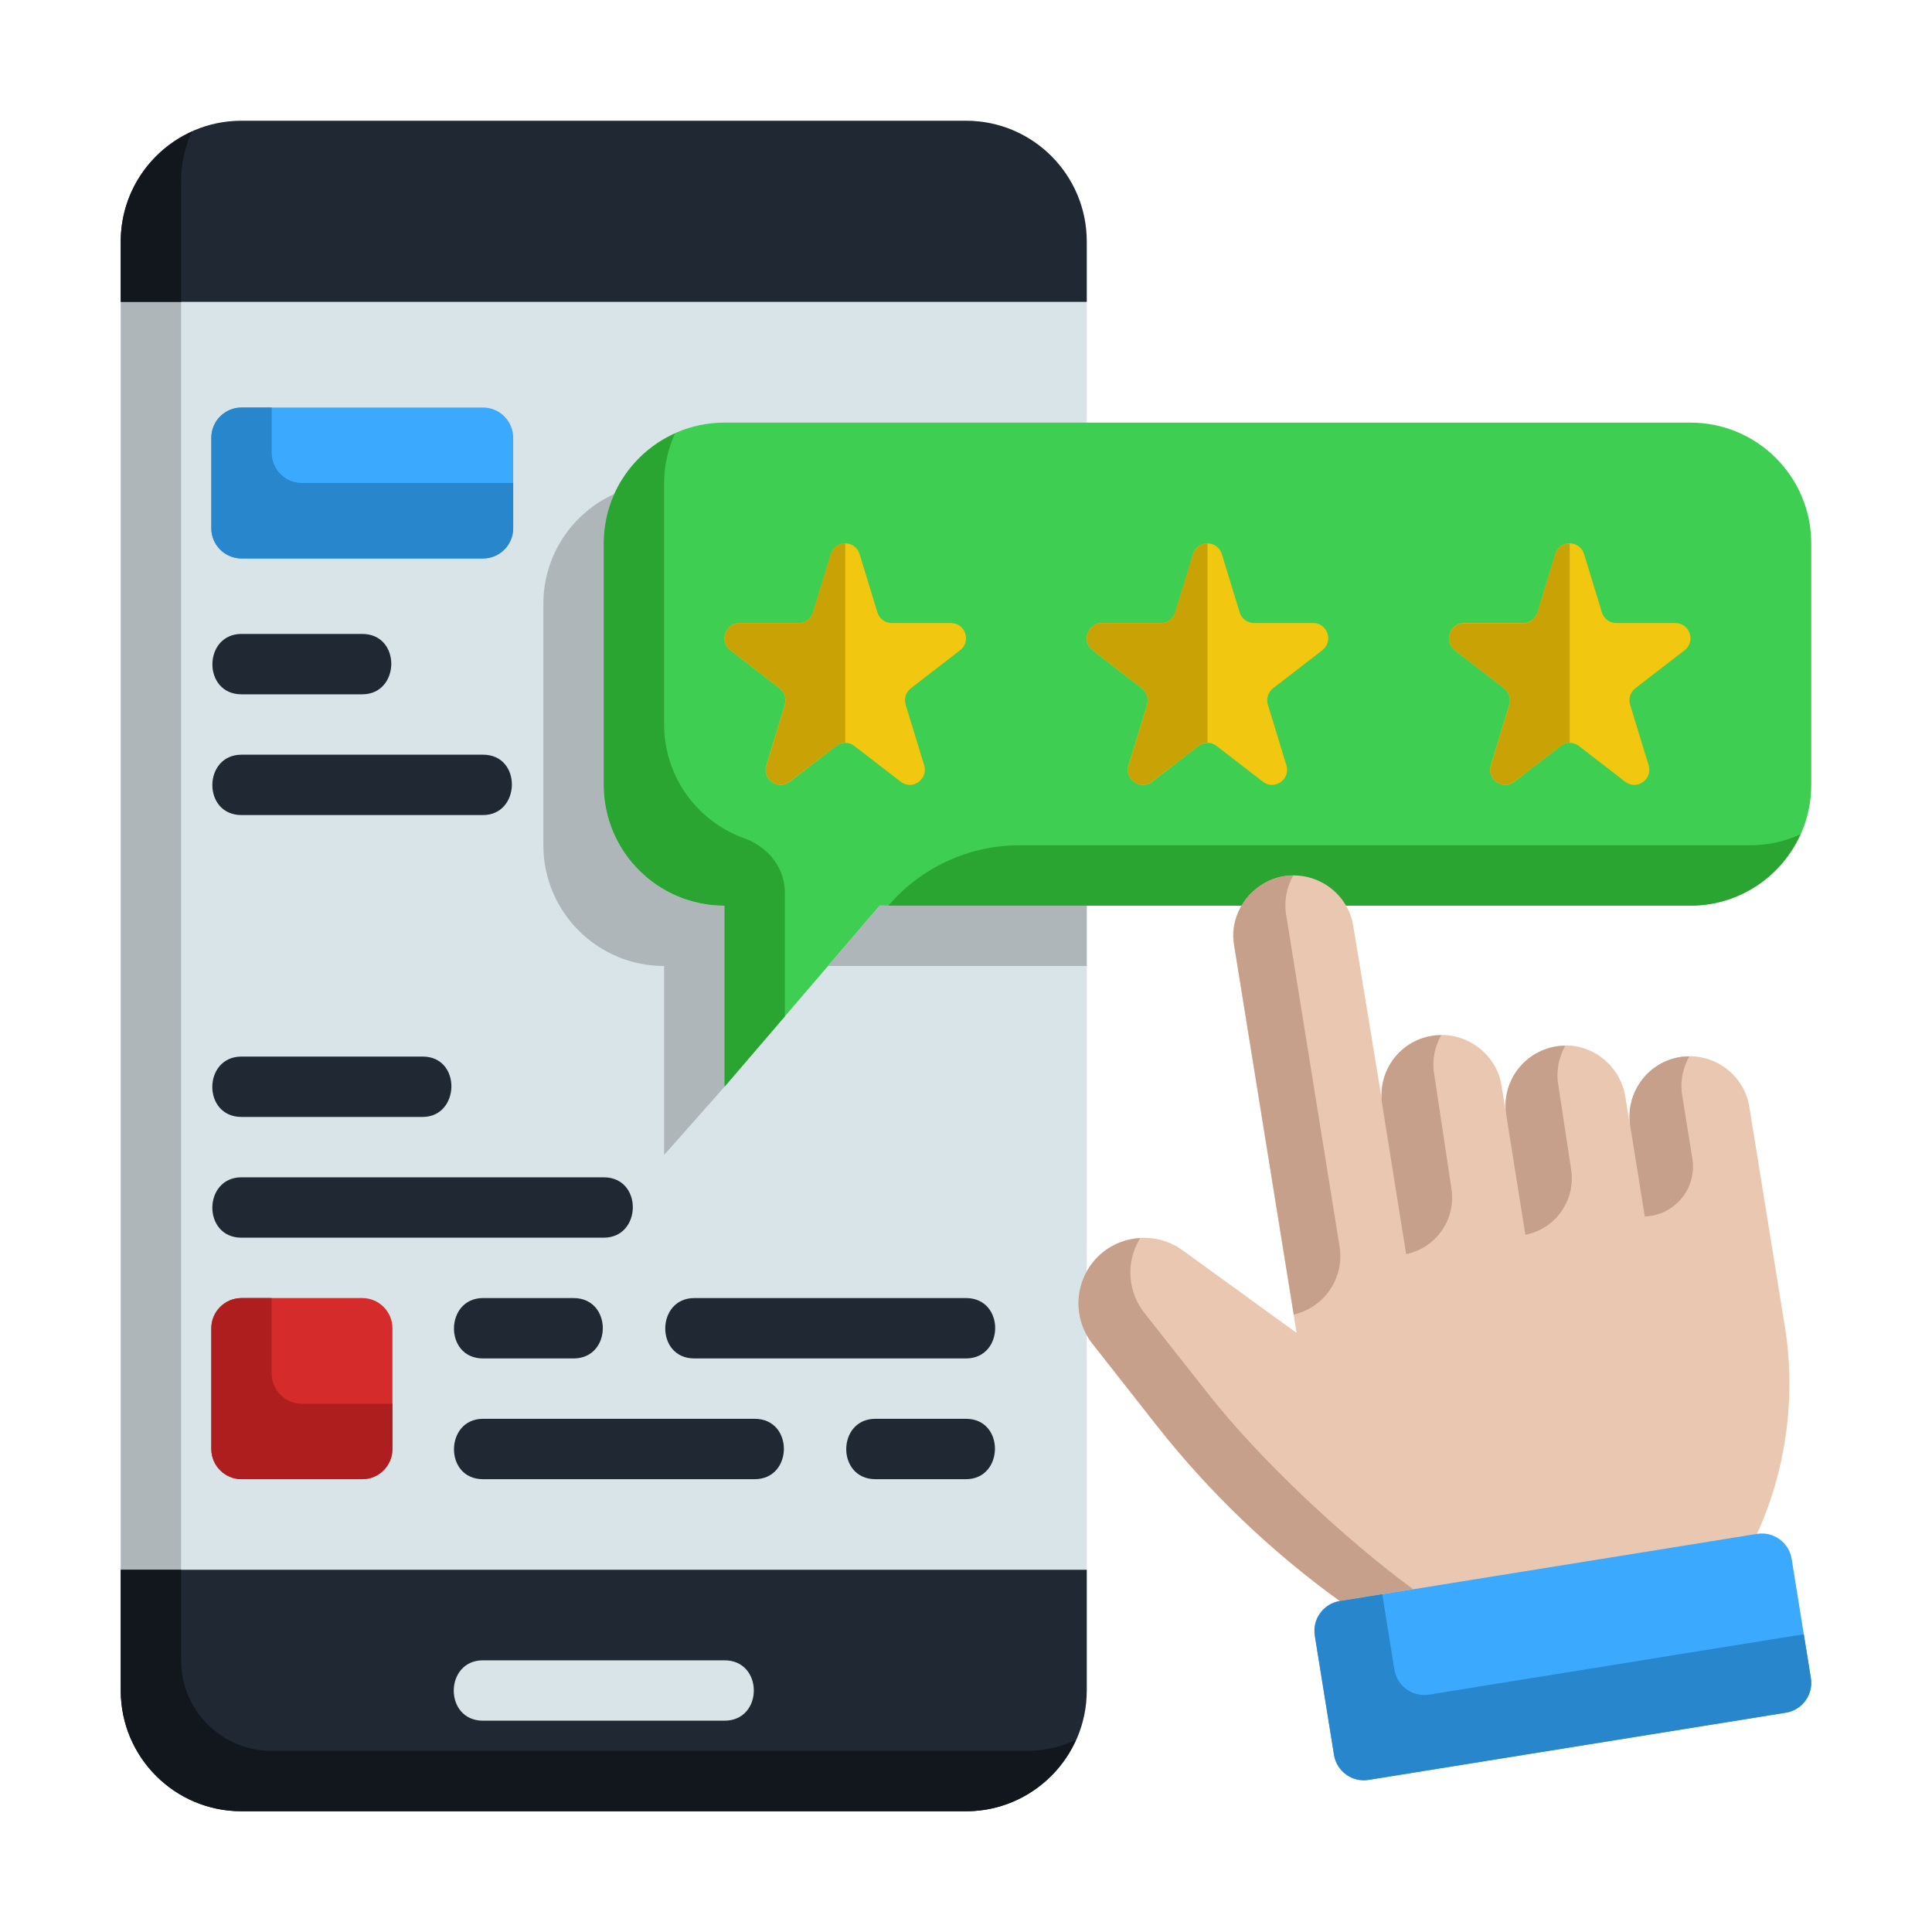
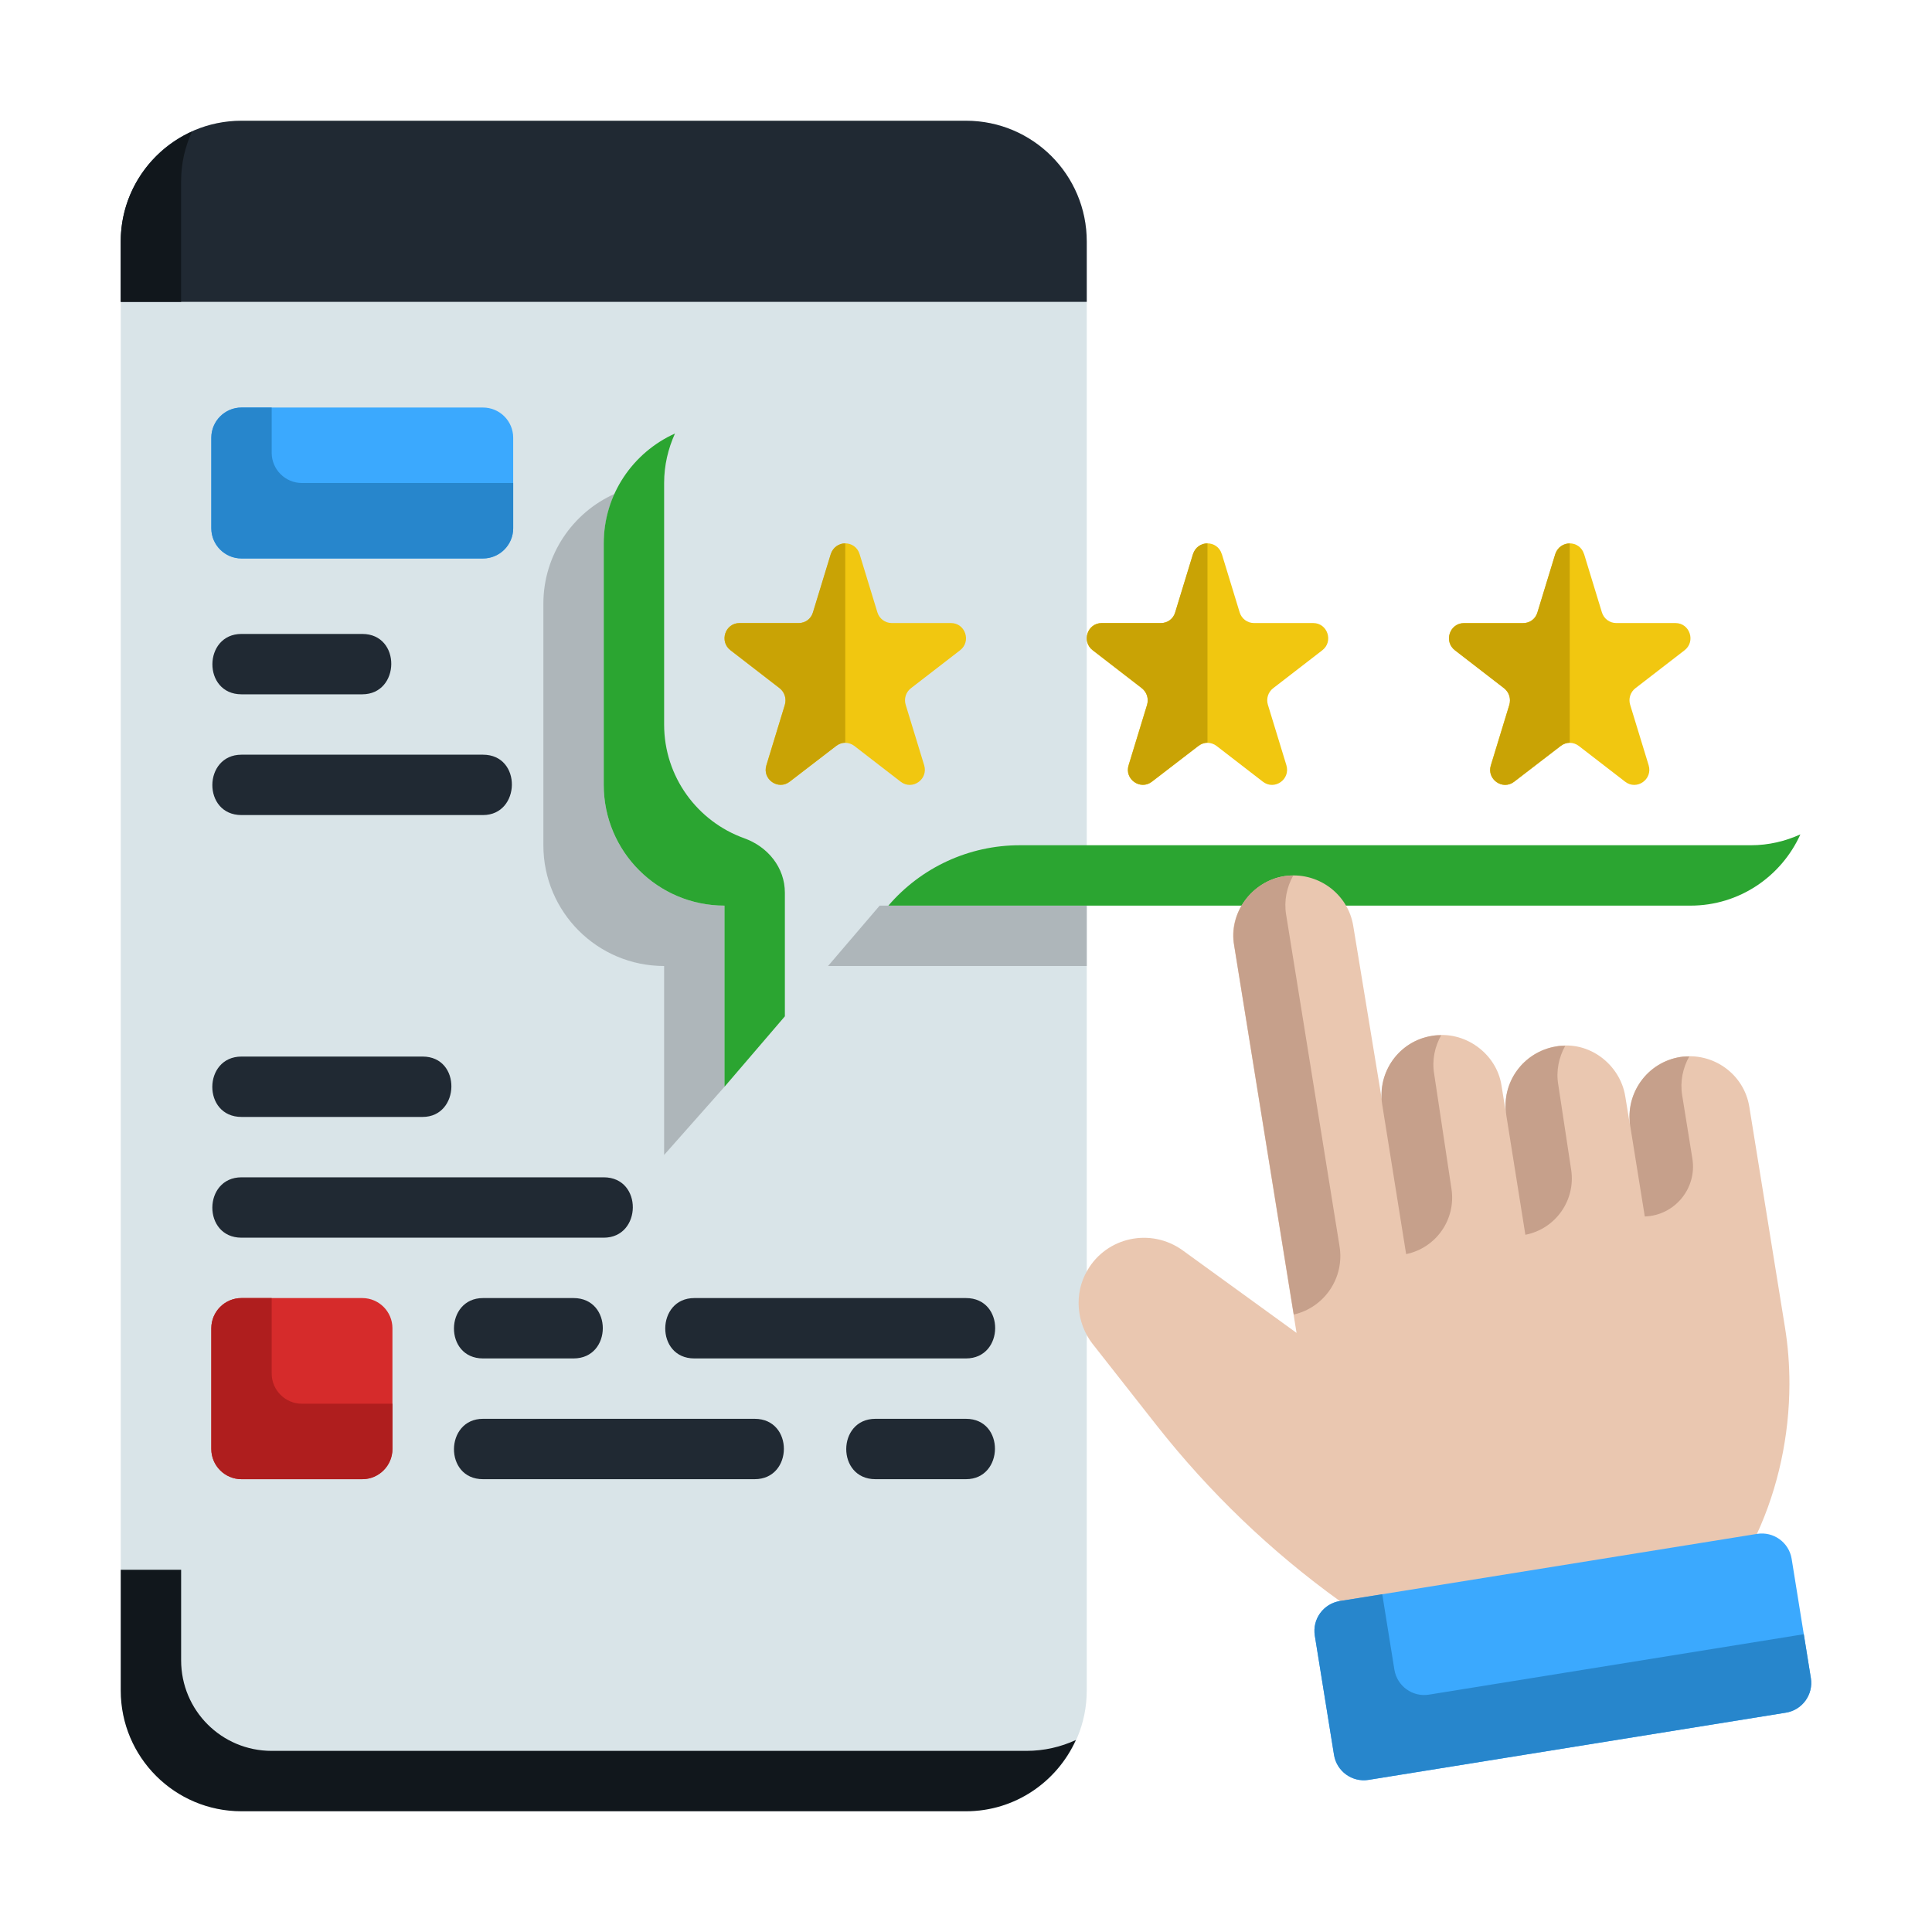
<svg xmlns="http://www.w3.org/2000/svg" id="Flat" height="512" viewBox="0 0 64 64" width="512">
  <g>
    <path d="m36 8v48c0 2.21-1.79 4-4 4h-24c-2.21 0-4-1.79-4-4v-48c0-2.21 1.79-4 4-4h24c2.21 0 4 1.79 4 4z" fill="#d9e4e8" />
-     <path d="m4 10h2v42h-2z" fill="#aeb6ba" />
    <path d="m36 8v2h-32v-2c0-2.21 1.79-4 4-4h24c2.21 0 4 1.79 4 4z" fill="#202933" />
-     <path d="m4 52h32v4c0 2.21-1.79 4-4 4h-24c-2.21 0-4-1.79-4-4z" fill="#202933" />
    <path d="m6 10h-2v-2c0-1.62.97-3.01 2.36-3.64-.23.5-.36 1.05-.36 1.64z" fill="#11171c" />
    <path d="m35.64 57.64c-.63 1.39-2.02 2.36-3.64 2.36h-24c-2.21 0-4-1.79-4-4v-4h2v3c0 1.66 1.34 3 3 3h25c.59 0 1.14-.13 1.64-.36z" fill="#11171c" />
-     <path d="m56 14h-32c-2.209 0-4 1.791-4 4v8c0 2.209 1.791 4 4 4v6l5.143-6h26.857c2.209 0 4-1.791 4-4v-8c0-2.209-1.791-4-4-4z" fill="#3ece52" />
    <path d="m24 30v6l-2 2.259v-6.259c-2.21 0-4-1.79-4-4v-8c0-1.62.97-3.02 2.36-3.64-.23.5-.36 1.06-.36 1.64v8c0 2.21 1.79 4 4 4z" fill="#aeb6ba" />
    <path d="m36 30v2h-8.57l1.71-2z" fill="#aeb6ba" />
    <g fill="#2ba531">
      <path d="m26 33.667v-4.095c0-.834-.564-1.524-1.349-1.805-1.545-.554-2.651-2.031-2.651-3.767v-8c0-.586.133-1.139.36-1.64-1.389.627-2.36 2.017-2.36 3.64v8c0 2.209 1.791 4 4 4v6z" />
      <path d="m58 28h-24.223c-1.672 0-3.26.731-4.348 2h26.571c1.623 0 3.013-.971 3.64-2.36-.502.227-1.054.36-1.64.36z" />
    </g>
    <path d="m28.475 18.354.59 1.931c.064.211.257.354.475.354h1.962c.476 0 .68.61.302.902l-1.629 1.258c-.166.128-.235.346-.173.548l.612 2.001c.143.467-.392.845-.777.548l-1.535-1.185c-.178-.138-.425-.138-.604 0l-1.535 1.185c-.385.297-.92-.08-.777-.548l.612-2.001c.062-.201-.008-.42-.173-.548l-1.629-1.258c-.378-.292-.174-.902.302-.902h1.962c.218 0 .411-.144.475-.354l.59-1.931c.144-.472.806-.472.95 0z" fill="#f1c710" />
    <path d="m28 18v6.6c-.1 0-.21.04-.3.11l-1.54 1.18c-.38.3-.92-.08-.77-.54l.61-2c.06-.21-.01-.42-.17-.55l-1.63-1.26c-.38-.29-.18-.9.3-.9h1.96c.22 0 .41-.14.47-.36l.59-1.93c.08-.23.28-.35.48-.35z" fill="#c9a305" />
    <path d="m40.475 18.354.59 1.931c.064.211.257.354.475.354h1.961c.476 0 .68.61.302.902l-1.629 1.258c-.166.128-.235.346-.173.548l.612 2.001c.143.467-.392.845-.777.548l-1.535-1.185c-.178-.138-.425-.138-.604 0l-1.535 1.185c-.385.297-.92-.08-.777-.548l.612-2.001c.062-.201-.008-.42-.173-.548l-1.629-1.258c-.378-.292-.174-.902.302-.902h1.961c.218 0 .411-.144.475-.354l.59-1.931c.144-.472.806-.472.95 0z" fill="#f1c710" />
    <path d="m52.475 18.354.59 1.931c.064.211.257.354.475.354h1.961c.476 0 .68.61.302.902l-1.629 1.258c-.166.128-.235.346-.173.548l.612 2.001c.143.467-.392.845-.777.548l-1.535-1.185c-.178-.138-.425-.138-.604 0l-1.535 1.185c-.385.297-.92-.08-.777-.548l.612-2.001c.062-.201-.008-.42-.173-.548l-1.629-1.258c-.378-.292-.174-.902.302-.902h1.961c.218 0 .411-.144.475-.354l.59-1.931c.144-.472.806-.472.95 0z" fill="#f1c710" />
    <path d="m59.13 43.974c0-0-1.18-7.3-1.18-7.3-.17-1.09-1.2-1.83-2.29-1.66-.99.16-1.68 1.01-1.68 1.98 0 .1 0 .21.02.31l-.16-.98c-.17-1.07-1.21-1.86-2.29-1.66-1.09.18-1.83 1.2-1.65 2.29l-.16-.99c-.16-1.07-1.23-1.84-2.3-1.65-1.04.16-1.76 1.11-1.66 2.14l-.95-5.77c-.17-1.09-1.2-1.83-2.29-1.66-1.04.16-1.87 1.23-1.66 2.29l2.07 12.84-3.78-2.74c-1.05-.75-2.51-.44-3.15.67-.46.78-.35 1.76.17 2.43l2.13 2.71c1.74 2.21 3.78 4.17 6.06 5.81l7.62 1.94 6.2-4.16c.71-1.54 1.073-3.263 1.077-4.96.001-.634-.047-1.264-.147-1.88z" fill="#eac7b0" />
    <g fill="#c6a08b">
      <g>
-         <path d="m46.81 52.644-2.43.39c-2.28-1.65-4.32-3.6-6.06-5.81l-2.13-2.71c-.55-.69-.62-1.66-.17-2.43.38-.66 1.05-1.03 1.75-1.07-.01.02-.02.03-.03.05-.45.77-.38 1.73.17 2.43l2.13 2.7c1.69 2.15 4.52 4.8 6.77 6.45z" />
        <path d="m54.486 40.298c.995-.035 1.734-.935 1.576-1.918l-.338-2.098c-.074-.461.023-.906.234-1.285-.098.001-.197.001-.297.018-1.091.176-1.832 1.202-1.656 2.293z" />
        <path d="m42.858 43.546c1.021-.235 1.684-1.222 1.517-2.256l-1.771-10.997c-.074-.461.023-.906.234-1.285-.098.001-.197.001-.297.018-1.091.176-1.832 1.202-1.656 2.293z" />
      </g>
      <path d="m47.51 35.584.573 3.805c.151 1.004-.509 1.95-1.503 2.155l-.79-4.94c-.18-1.09.56-2.12 1.65-2.29.1-.02.2-.02.3-.02-.21.38-.31.82-.23 1.29z" />
      <path d="m51.62 35.934.427 2.817c.153 1.008-.516 1.958-1.517 2.153l-.63-3.95c-.18-1.09.56-2.11 1.65-2.29.1-.02.2-.02.3-.02-.21.38-.31.83-.23 1.29z" />
    </g>
    <path d="m12 49h-4c-.552 0-1-.448-1-1v-4c0-.552.448-1 1-1h4c.552 0 1 .448 1 1v4c0 .552-.448 1-1 1z" fill="#d62b2b" />
    <path d="m16 18.5h-8c-.552 0-1-.448-1-1v-3c0-.552.448-1 1-1h8c.552 0 1 .448 1 1v3c0 .552-.448 1-1 1z" fill="#3ba9fe" />
    <path d="m13 46.5v1.5c0 .55-.45 1-1 1h-4c-.55 0-1-.45-1-1v-4c0-.55.45-1 1-1h1v2.5c0 .55.45 1 1 1z" fill="#af1e1e" />
    <path d="m17 16v1.5c0 .55-.45 1-1 1h-8c-.55 0-1-.45-1-1v-3c0-.55.45-1 1-1h1v1.5c0 .55.45 1 1 1z" fill="#2786cc" />
    <path d="m16 57h8c1.295 0 1.295-2 0-2 0 0-7.978 0-8 0-1.283 0-1.3 2-0 2z" fill="#d9e4e8" />
    <g fill="#202933">
      <path d="m8 23h4c1.263 0 1.301-2 0-2 0 0-3.978 0-4 0-1.274 0-1.297 2-0 2z" />
      <path d="m8 27h8c1.252 0 1.299-2 0-2 0 0-7.963 0-8 0-1.274 0-1.301 2-0 2z" />
      <path d="m16 43c-1.266 0-1.299 2 0 2h3c1.287 0 1.296-2 0-2 0 0-2.989 0-3 0z" />
      <path d="m16 49h9c1.279 0 1.3-2.0 0-2 0 0-8.967 0-9 0-1.265 0-1.299 2-0 2z" />
      <path d="m20.963 40c.004-.5-.313-1-.963-1 0 0-11.942 0-12 0-1.276 0-1.3 2-0 2h12c.634 0 .959-.5.963-1z" />
      <path d="m8 37h6c1.243 0 1.298-2 0-2 0 0-6 0-6 0-1.279 0-1.3 2.0 0 2z" />
      <path d="m32 43s-8.971 0-9 0c-1.27 0-1.297 2-0 2h9c1.277 0 1.3-2.0 0-2z" />
      <path d="m32 47s-2.985 0-3 0c-1.282 0-1.297 2-0 2h3c1.261 0 1.296-2 0-2z" />
    </g>
    <path d="m39.999 18v6.6c-.1 0-.21.04-.3.11l-1.54 1.18c-.38.3-.92-.08-.77-.54l.61-2c.06-.21-.01-.42-.17-.55l-1.63-1.26c-.38-.29-.18-.9.3-.9h1.96c.22 0 .41-.14.47-.36l.59-1.93c.08-.23.28-.35.48-.35z" fill="#c9a305" />
    <path d="m51.999 18.003v6.6c-.1 0-.21.04-.3.11l-1.54 1.18c-.38.3-.92-.08-.77-.54l.61-2c.06-.21-.01-.42-.17-.55l-1.63-1.26c-.38-.29-.18-.9.3-.9h1.96c.22 0 .41-.14.47-.36l.59-1.93c.08-.23.28-.35.48-.35z" fill="#c9a305" />
    <path d="m44.383 53.038 13.822-2.226c.545-.088 1.058.283 1.146.828l.636 3.949c.088.545-.283 1.058-.828 1.146l-13.822 2.226c-.545.088-1.058-.283-1.146-.828l-.636-3.949c-.088-.545.283-1.058.828-1.146z" fill="#3ba9fe" />
    <path d="m47.337 56.137c-.545.088-1.058-.283-1.146-.828l-.402-2.498-1.406.226c-.545.088-.916.601-.828 1.146l.636 3.949c.088.545.601.916 1.146.828l13.822-2.226c.545-.088.916-.601.828-1.146l-.234-1.452z" fill="#2786cc" />
  </g>
</svg>